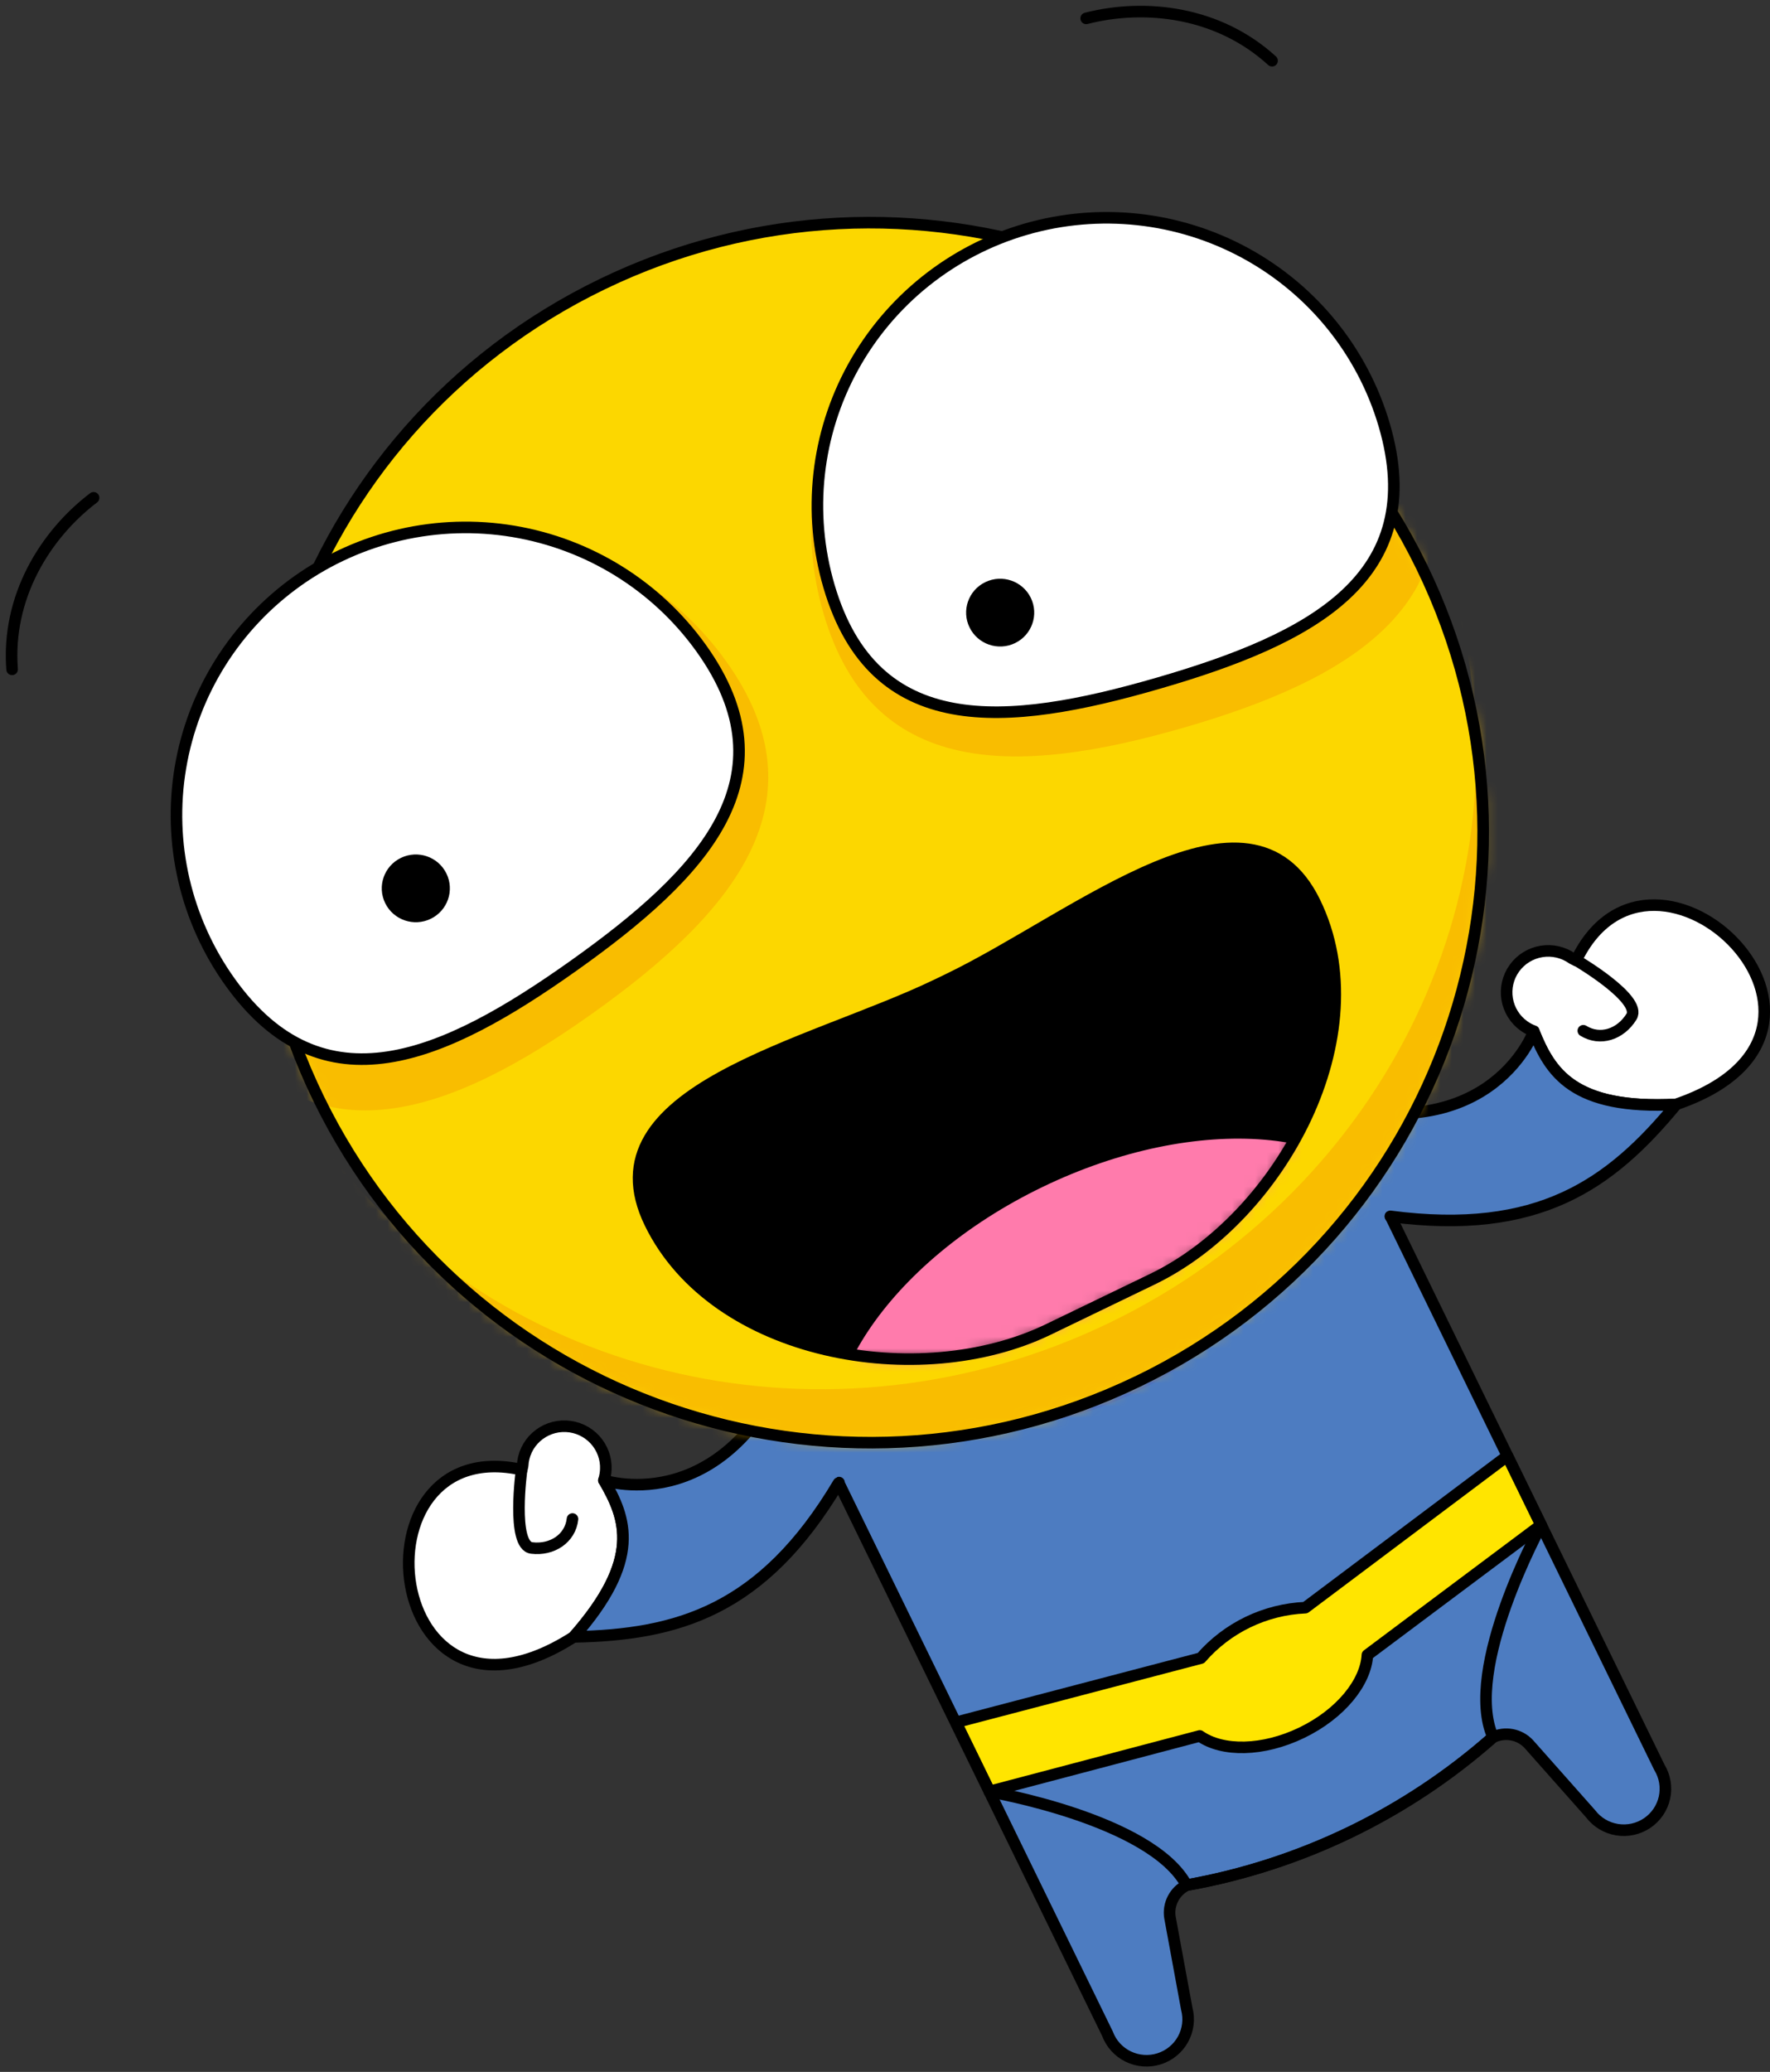
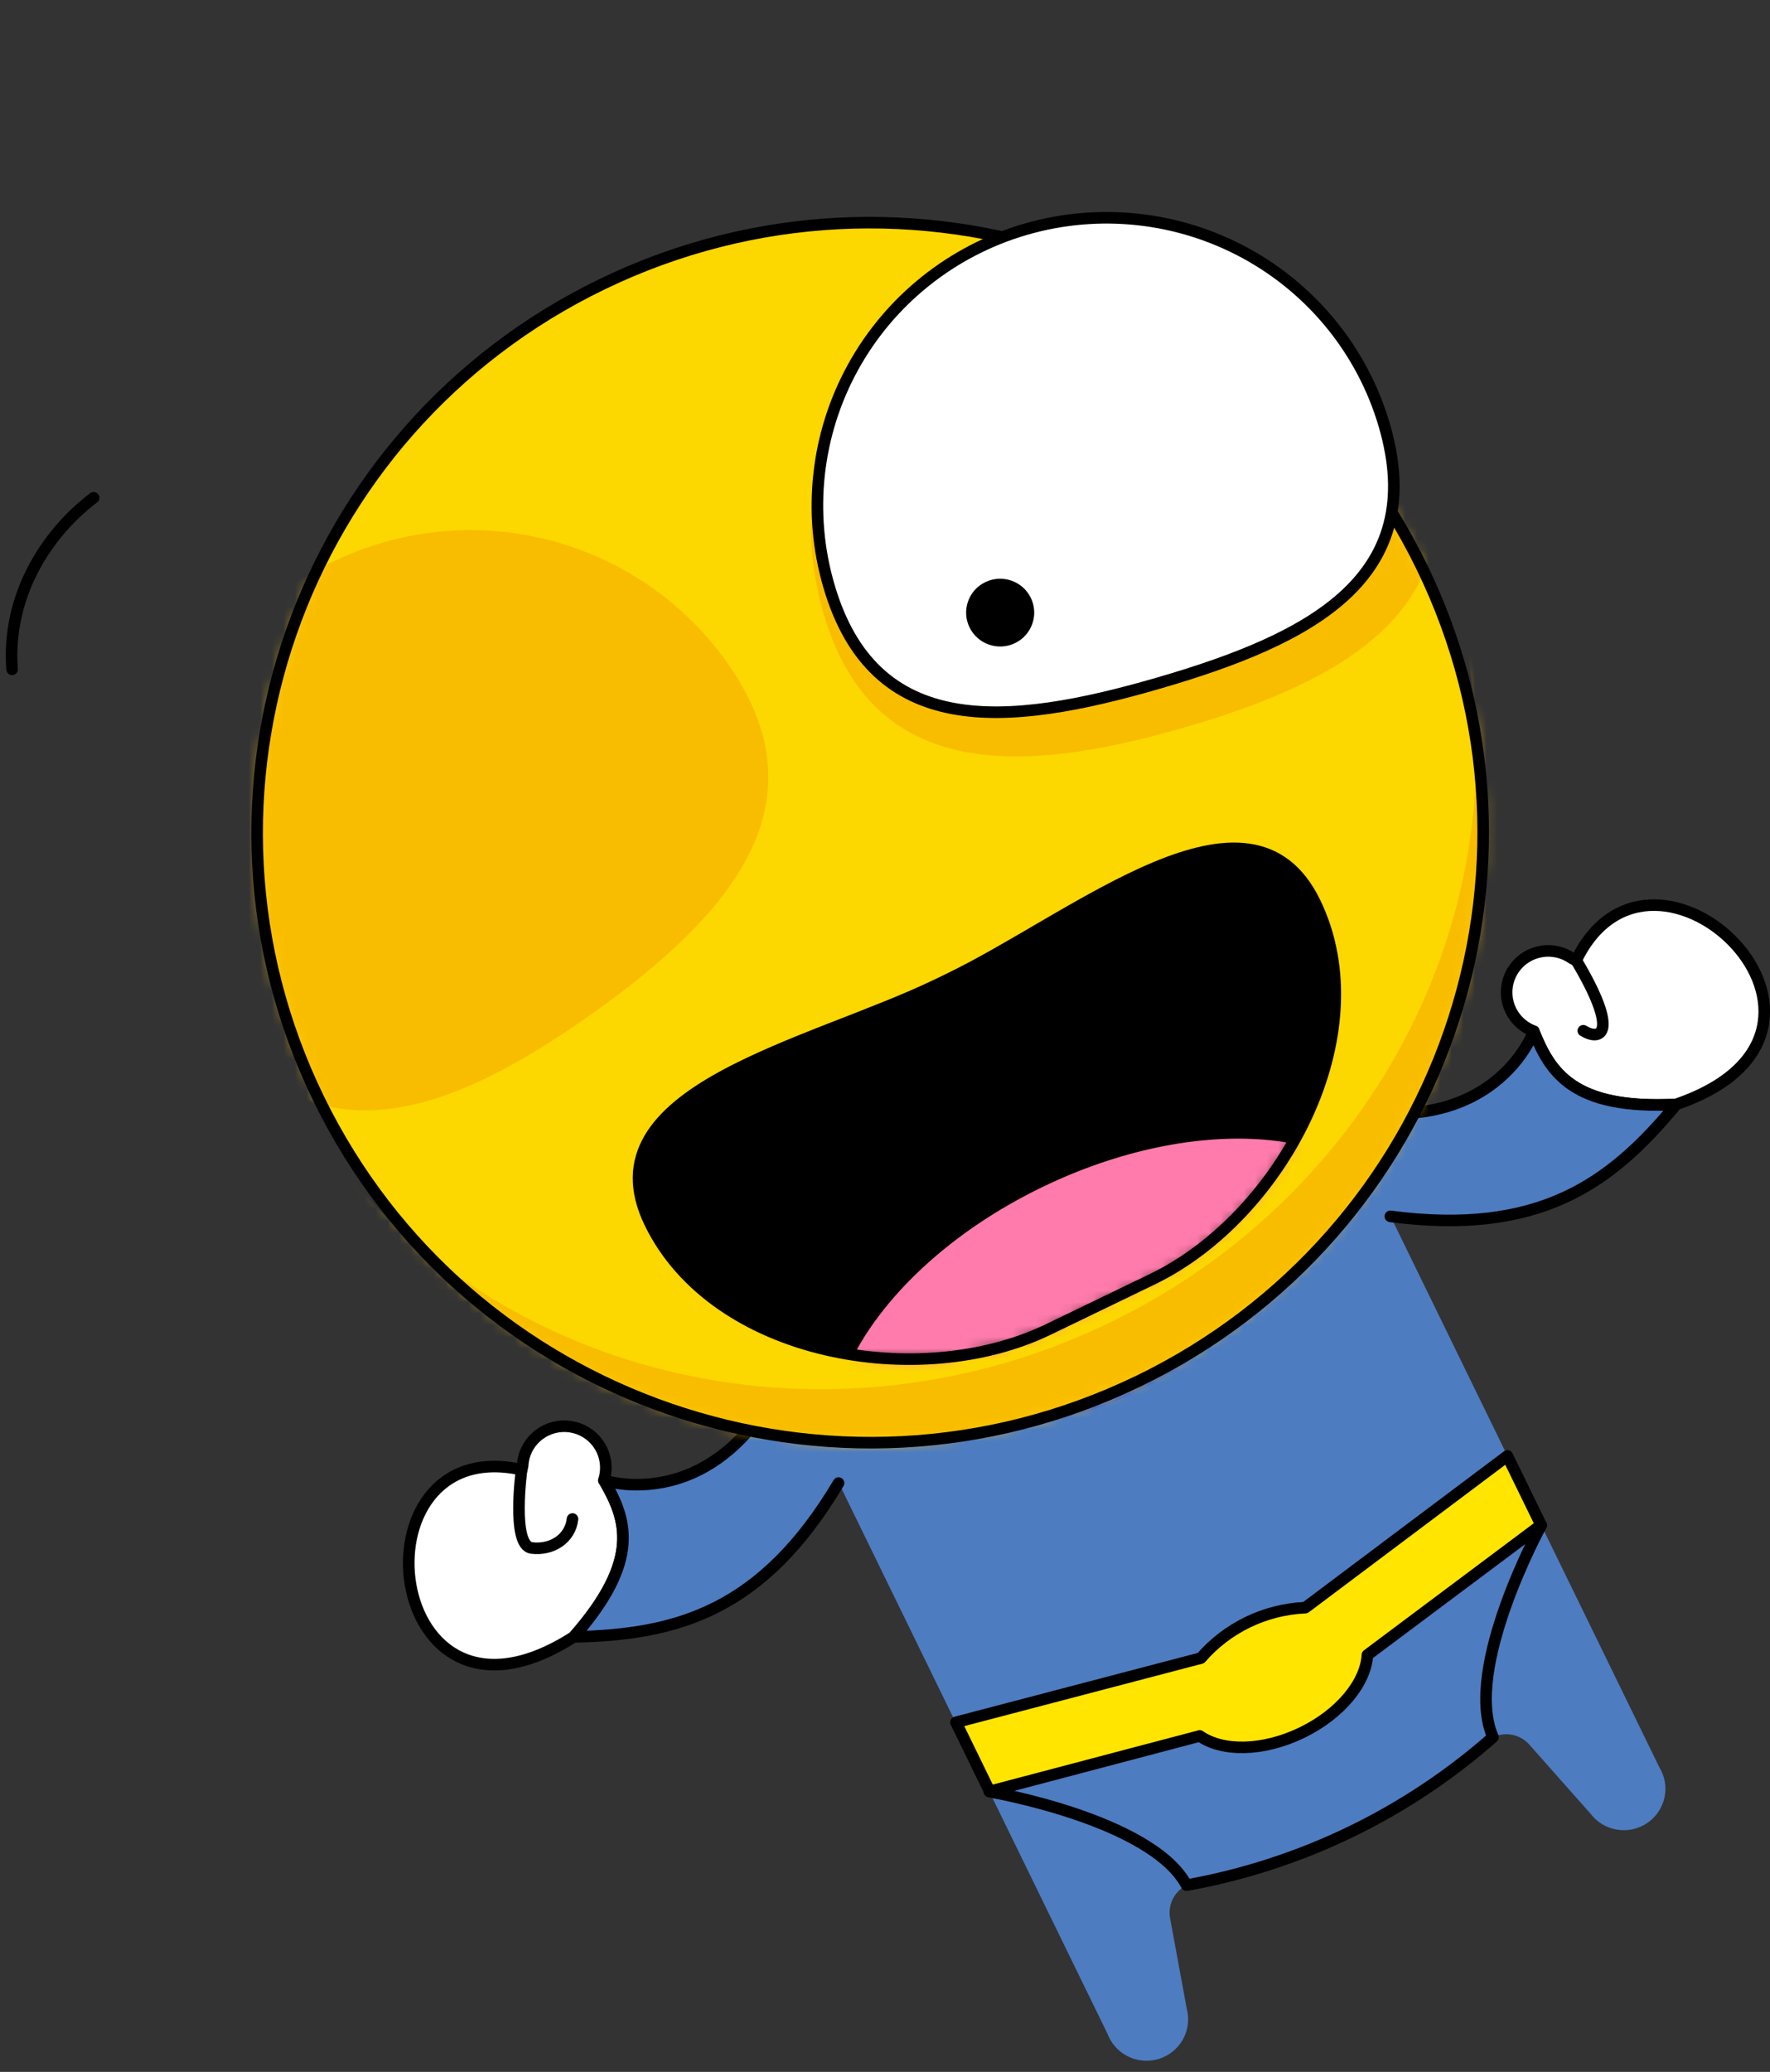
<svg xmlns="http://www.w3.org/2000/svg" width="153" height="179" viewBox="0 0 153 179" fill="none">
  <rect x="0" y="0" width="153" height="179" fill="#333333" stroke="none" />
  <path d="M67.689 118.177L72.504 128.12L95.733 175.709C96.055 176.569 96.698 177.274 97.527 177.676C98.357 178.079 99.31 178.149 100.19 177.873C101.07 177.595 101.81 176.993 102.256 176.189C102.702 175.385 102.82 174.441 102.586 173.553L101.132 165.661C101.042 165.101 101.135 164.527 101.398 164.024C101.66 163.52 102.079 163.114 102.591 162.864C112.427 161.117 121.584 156.697 129.048 150.091C129.561 149.845 130.141 149.769 130.7 149.876C131.26 149.983 131.771 150.266 132.156 150.683L137.492 156.701C138.049 157.433 138.867 157.925 139.778 158.074C140.689 158.222 141.623 158.018 142.386 157.501C143.149 156.984 143.684 156.196 143.879 155.299C144.074 154.401 143.914 153.464 143.434 152.68L120.198 105.078L115.36 95.168" fill="#4D7CC1" />
  <path d="M109.839 144.237L133.221 131.779C133.221 131.779 126.432 144.179 129.056 150.079C121.576 156.682 112.411 161.106 102.567 162.868C99.524 157.175 85.519 154.79 85.519 154.79L109.839 144.237Z" stroke="black" stroke-linecap="round" stroke-linejoin="round" />
  <path d="M82.637 148.8L103.805 143.252C104.931 141.952 106.313 140.895 107.865 140.145C109.418 139.396 111.108 138.97 112.831 138.894L130.299 125.789L133.211 131.753L118.198 142.981C118.069 145.352 115.885 148.076 112.524 149.698C109.164 151.321 105.665 151.351 103.708 149.977L85.547 154.767L82.637 148.8Z" fill="#FFE500" stroke="black" stroke-linecap="round" stroke-linejoin="round" />
-   <path d="M72.526 128.088L72.501 128.116L95.733 175.709C96.055 176.57 96.697 177.274 97.527 177.677C98.357 178.079 99.31 178.15 100.19 177.873C101.07 177.596 101.81 176.993 102.256 176.189C102.702 175.385 102.82 174.442 102.586 173.554L101.132 165.661C101.042 165.101 101.135 164.527 101.398 164.024C101.66 163.52 102.079 163.114 102.591 162.865C112.427 161.118 121.584 156.697 129.048 150.091C129.561 149.845 130.141 149.77 130.7 149.876C131.26 149.983 131.771 150.266 132.156 150.684L137.492 156.701C138.049 157.434 138.867 157.925 139.778 158.074C140.689 158.223 141.623 158.018 142.386 157.501C143.149 156.985 143.684 156.196 143.879 155.299C144.074 154.402 143.914 153.464 143.434 152.68L120.198 105.078" stroke="black" stroke-linecap="round" stroke-linejoin="round" />
  <path d="M52.208 127.893C54.126 131.185 55.492 134.719 49.593 141.418C33.012 152.065 30.073 123.636 45.104 126.977L45.177 126.632C45.221 125.684 45.641 124.792 46.346 124.153C47.051 123.513 47.983 123.178 48.936 123.221C49.89 123.265 50.786 123.683 51.43 124.384C52.073 125.085 52.41 126.012 52.366 126.959C52.352 127.279 52.294 127.596 52.194 127.899L52.208 127.893Z" fill="white" stroke="black" stroke-linecap="round" stroke-linejoin="round" />
  <path d="M45.092 126.953C45.092 126.953 44.185 133.516 45.955 133.737C47.725 133.957 49.301 132.917 49.487 131.235" stroke="black" stroke-linecap="round" stroke-linejoin="round" />
  <path d="M72.485 128.129C65.912 139.181 58.518 141.247 49.593 141.418C55.495 134.718 54.126 131.185 52.208 127.893C52.268 127.92 63.459 131.583 69.138 115.504" fill="#4D7CC1" />
  <path d="M72.485 128.129C65.912 139.181 58.518 141.247 49.593 141.418C55.495 134.718 54.126 131.185 52.208 127.893C52.268 127.92 63.459 131.583 69.138 115.504" stroke="black" stroke-linecap="round" stroke-linejoin="round" />
  <path d="M132.57 89.096C133.991 92.628 135.938 95.881 144.88 95.415C163.543 89.047 142.905 69.162 136.241 82.978L135.925 82.821C135.149 82.269 134.184 82.045 133.243 82.201C132.301 82.356 131.46 82.877 130.905 83.648C130.349 84.42 130.125 85.38 130.281 86.316C130.437 87.252 130.96 88.089 131.736 88.641C131.997 88.828 132.282 88.979 132.583 89.089L132.57 89.096Z" fill="white" stroke="black" stroke-linecap="round" stroke-linejoin="round" />
-   <path d="M136.236 82.95C136.236 82.95 141.978 86.303 141.024 87.839C140.069 89.375 138.313 89.944 136.863 89.052" stroke="black" stroke-linecap="round" stroke-linejoin="round" />
+   <path d="M136.236 82.95C140.069 89.375 138.313 89.944 136.863 89.052" stroke="black" stroke-linecap="round" stroke-linejoin="round" />
  <path d="M112.319 94.665C128.535 100.165 132.565 89.164 132.581 89.101C134.002 92.633 135.949 95.887 144.891 95.42C139.2 102.314 133.016 106.762 120.183 105.087" fill="#4D7CC1" />
  <path d="M112.319 94.665C128.535 100.165 132.565 89.164 132.581 89.101C134.002 92.633 135.949 95.887 144.891 95.42C139.2 102.314 133.016 106.762 120.183 105.087" stroke="black" stroke-linecap="round" stroke-linejoin="round" />
  <path d="M111.14 95.234C113.001 95.936 114.921 96.47 116.877 96.829C113.898 107.273 107.527 115.767 98.158 120.29C88.789 124.813 78.138 124.54 68.043 120.406C69.009 118.605 69.794 116.714 70.387 114.76L111.14 95.234Z" fill="#4C70BF" />
  <path d="M98.362 119.34C72.043 132.046 40.337 121.129 27.558 94.949C14.778 68.769 25.76 37.245 52.085 24.536C78.409 11.827 110.101 22.759 122.877 48.933C135.653 75.106 124.676 106.638 98.354 119.347L98.362 119.34Z" fill="#FCD700" />
  <mask id="mask0_604_20" style="mask-type:luminance" maskUnits="userSpaceOnUse" x="22" y="19" width="107" height="106">
    <path d="M98.362 119.34C72.044 132.046 40.337 121.129 27.558 94.949C14.779 68.769 25.76 37.245 52.085 24.536C78.41 11.827 110.102 22.759 122.877 48.933C135.654 75.106 124.676 106.638 98.354 119.346L98.362 119.34Z" fill="white" />
  </mask>
  <g mask="url(#mask0_604_20)">
    <path d="M24.878 50.84C21.979 52.903 19.517 55.513 17.633 58.522C15.749 61.53 14.479 64.879 13.897 68.375C13.314 71.872 13.429 75.448 14.236 78.901C15.044 82.353 16.527 85.613 18.601 88.495C27.322 100.616 39.077 96.191 51.264 87.518C63.452 78.845 71.455 69.201 62.737 57.087C60.664 54.204 58.04 51.756 55.015 49.882C51.99 48.008 48.624 46.745 45.109 46.165C41.593 45.585 37.997 45.7 34.526 46.502C31.054 47.304 27.776 48.778 24.878 50.84Z" fill="#F9BD00" />
    <path d="M89.67 19.56C93.092 18.571 96.677 18.261 100.219 18.65C103.762 19.039 107.193 20.118 110.316 21.825C113.439 23.533 116.194 25.835 118.422 28.602C120.65 31.368 122.308 34.544 123.302 37.947C127.484 52.26 116.717 58.707 102.326 62.866C87.934 67.025 75.365 67.313 71.186 53.008C70.191 49.605 69.88 46.04 70.27 42.517C70.661 38.994 71.745 35.582 73.462 32.476C75.178 29.37 77.493 26.631 80.274 24.415C83.055 22.199 86.248 20.549 89.67 19.56Z" fill="#F9BD00" />
    <path d="M95.894 114.284C119.927 102.682 132.519 76.349 125.809 51.744C143.304 75.086 137.467 108.374 112.782 126.105C110.064 128.058 107.18 129.77 104.162 131.223C76.726 144.485 44.11 134.038 31.32 107.882C29.925 105.026 28.803 102.045 27.969 98.98C43.269 119.448 71.859 125.888 95.894 114.284Z" fill="#F9BD00" />
  </g>
  <path d="M98.362 119.34C72.043 132.046 40.337 121.129 27.558 94.949C14.778 68.769 25.76 37.245 52.085 24.536C78.409 11.827 110.101 22.759 122.877 48.933C135.653 75.106 124.676 106.638 98.354 119.347L98.362 119.34Z" stroke="black" stroke-linecap="round" stroke-linejoin="round" />
-   <path d="M25.726 50.188C20.331 54.019 16.687 59.824 15.595 66.326C14.502 72.829 16.051 79.496 19.9 84.864C27.918 96.041 38.345 91.408 49.581 83.432C60.816 75.456 68.615 67.158 60.594 55.982C56.742 50.617 50.905 46.993 44.366 45.906C37.828 44.819 31.123 46.359 25.726 50.188Z" fill="white" stroke="black" stroke-linecap="round" stroke-linejoin="round" />
-   <path d="M37.229 79.382C35.767 80.088 34.006 79.481 33.296 78.027C32.586 76.573 33.196 74.822 34.658 74.116C36.121 73.41 37.882 74.016 38.591 75.471C39.301 76.925 38.691 78.676 37.229 79.382Z" fill="black" />
  <path d="M88.649 19.809C95.013 17.964 101.853 18.707 107.666 21.875C113.48 25.044 117.79 30.378 119.65 36.706C123.518 49.887 113.41 55.168 100.156 59.015C86.903 62.862 75.525 63.822 71.657 50.641C69.8 44.312 70.548 37.508 73.734 31.726C76.921 25.945 82.285 21.658 88.649 19.809Z" fill="white" stroke="black" stroke-linecap="round" stroke-linejoin="round" />
  <path d="M87.741 55.561C86.279 56.267 84.518 55.66 83.808 54.206C83.098 52.752 83.708 51 85.17 50.294C86.632 49.589 88.393 50.195 89.103 51.649C89.813 53.103 89.203 54.855 87.741 55.561Z" fill="black" />
  <path d="M1.046 57.827C0.569 51.616 3.866 46.221 8.091 43.009" stroke="black" stroke-linecap="round" stroke-linejoin="round" />
-   <path d="M93.89 1.587C99.041 0.272 105.346 1.032 109.958 5.246" stroke="black" stroke-linecap="round" stroke-linejoin="round" />
  <path d="M113.654 77.938C108.048 66.453 93.118 79.223 82 84.591L81.03 85.059C69.911 90.427 50.587 94.194 56.193 105.679C61.798 117.162 79.497 120.228 90.615 114.86L99.613 110.516C110.734 105.147 119.259 89.421 113.654 77.938Z" fill="black" />
  <mask id="mask1_604_20" style="mask-type:luminance" maskUnits="userSpaceOnUse" x="55" y="73" width="61" height="45">
    <path d="M113.655 77.938C108.049 66.453 93.119 79.223 82 84.591L81.03 85.059C69.912 90.427 50.588 94.194 56.194 105.679C61.799 117.162 79.497 120.228 90.616 114.86L99.613 110.516C110.734 105.147 119.26 89.421 113.655 77.938Z" fill="white" />
  </mask>
  <g mask="url(#mask1_604_20)">
    <path d="M104.108 131.203C90.717 137.668 76.73 136.494 72.868 128.581C69.005 120.668 76.729 109.012 90.12 102.547C103.511 96.082 117.497 97.256 121.36 105.17C125.223 113.083 117.499 124.739 104.108 131.203Z" fill="#FF7BAC" />
  </g>
  <path d="M113.654 77.938C108.048 66.453 93.118 79.223 82 84.591L81.03 85.059C69.911 90.427 50.587 94.194 56.193 105.679C61.798 117.162 79.497 120.228 90.615 114.86L99.613 110.516C110.734 105.147 119.259 89.421 113.654 77.938Z" stroke="black" stroke-linecap="round" stroke-linejoin="round" />
</svg>